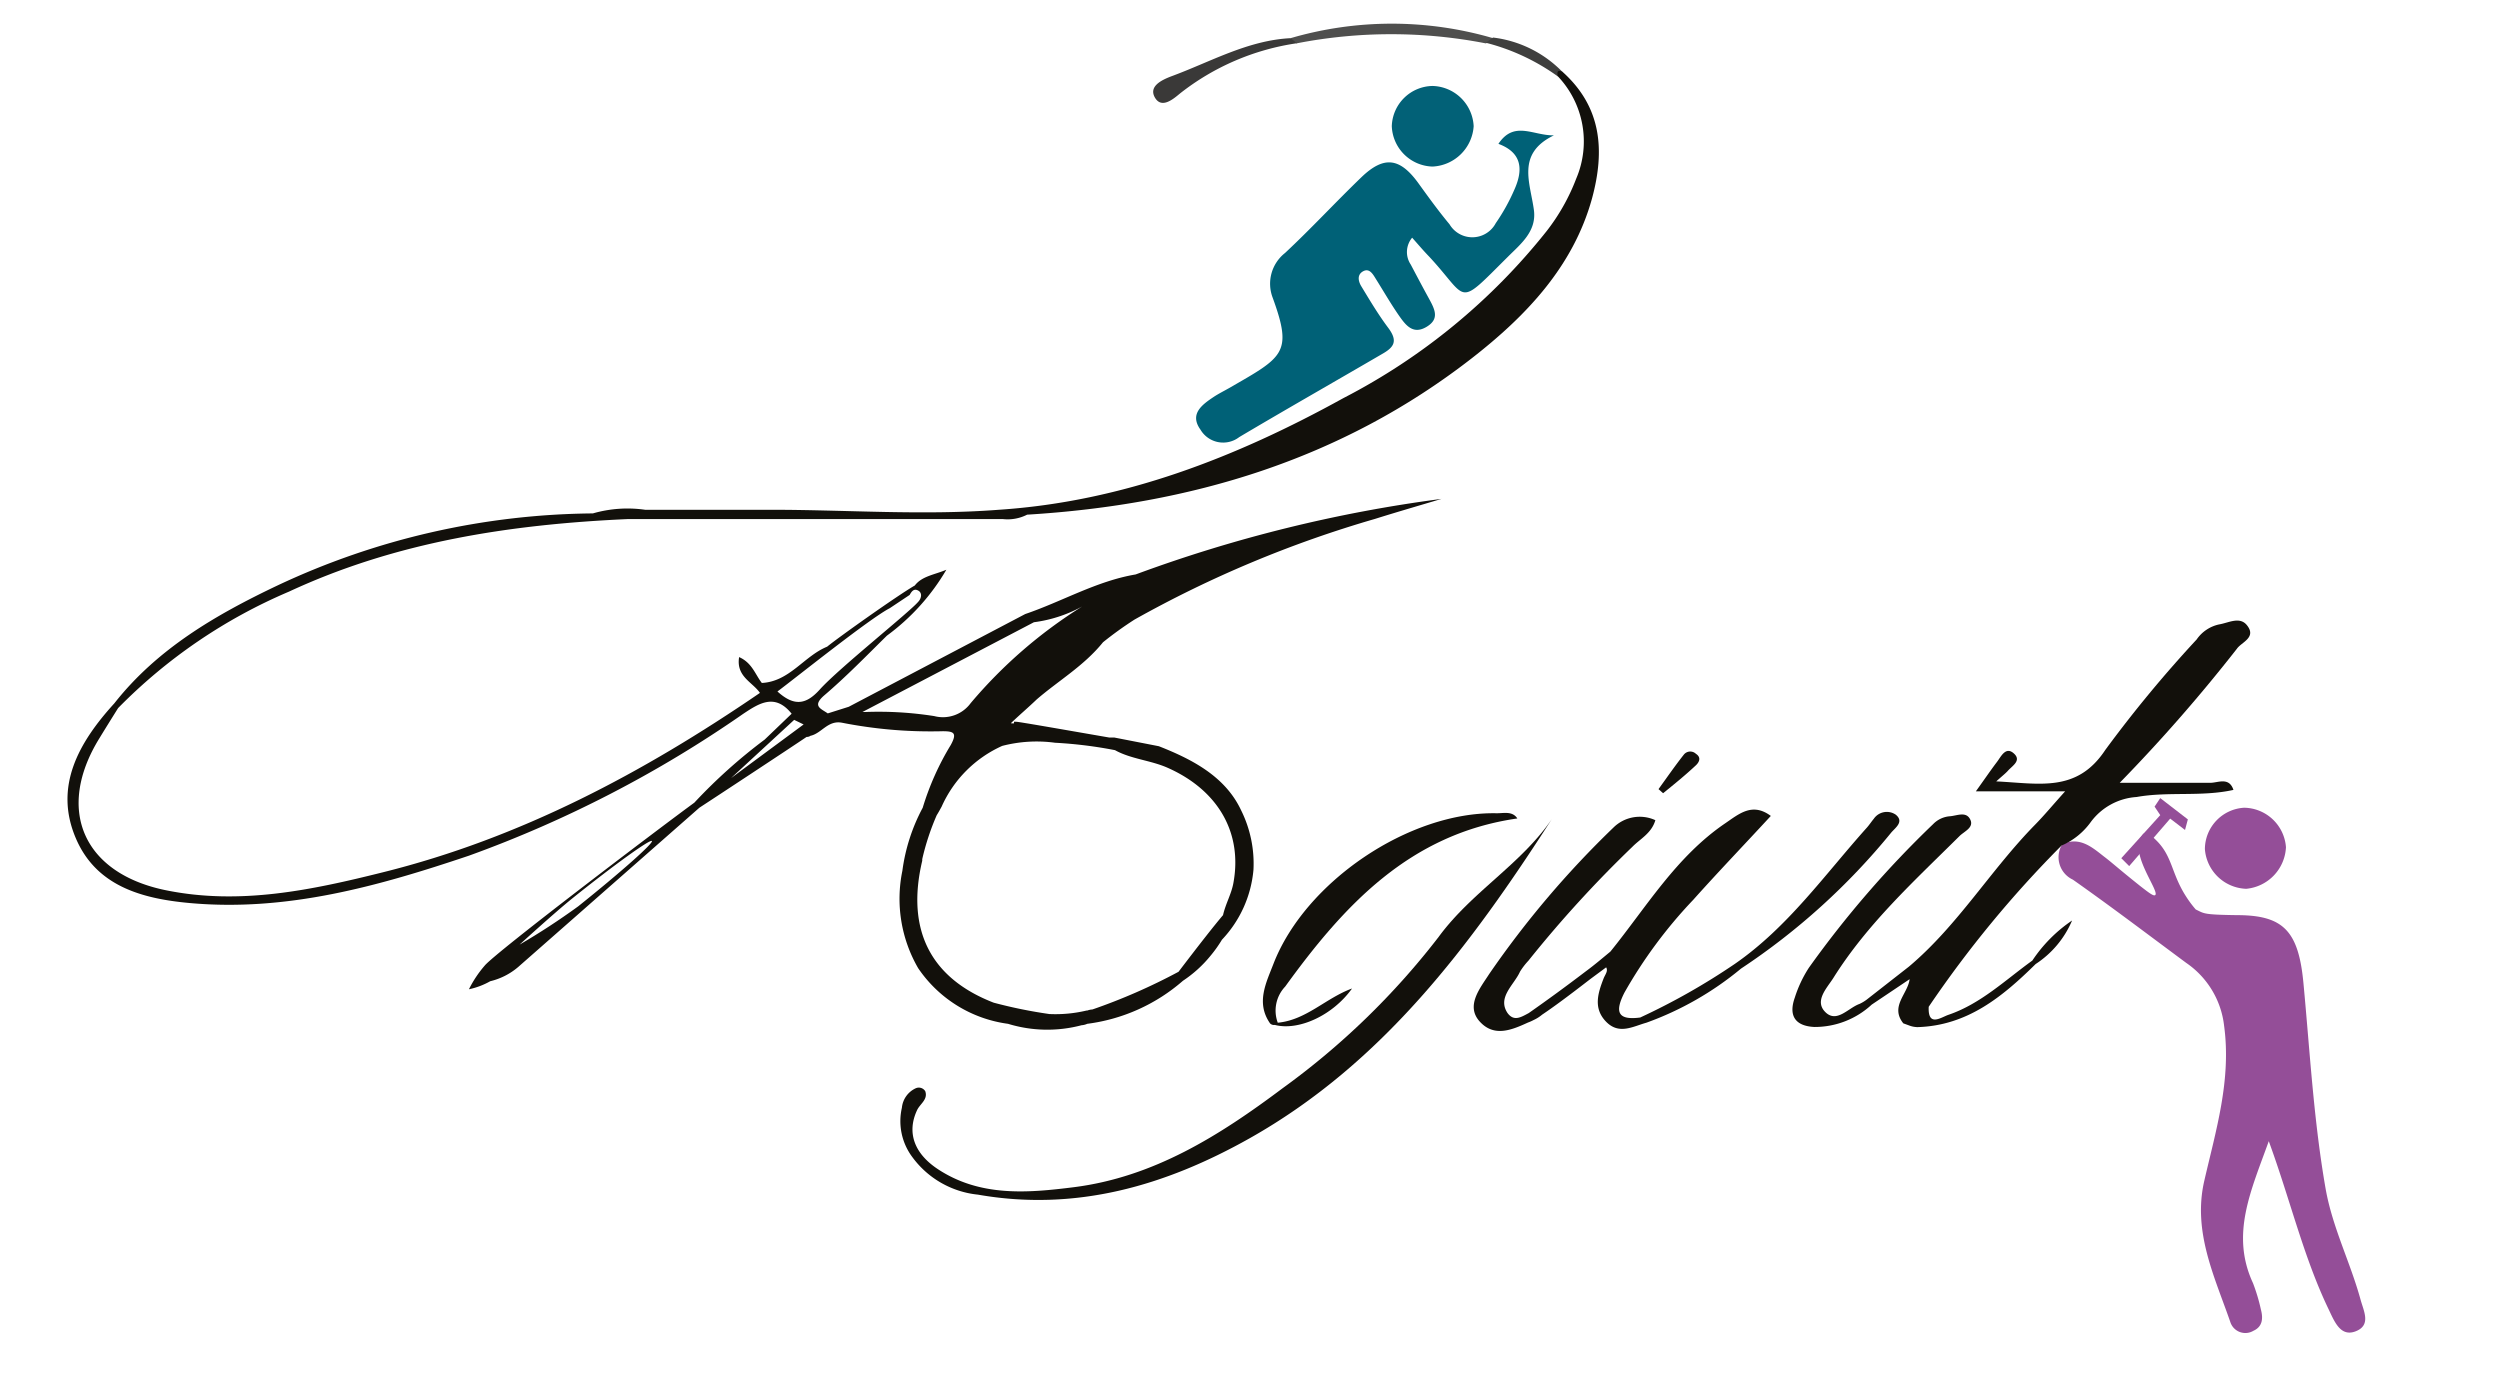
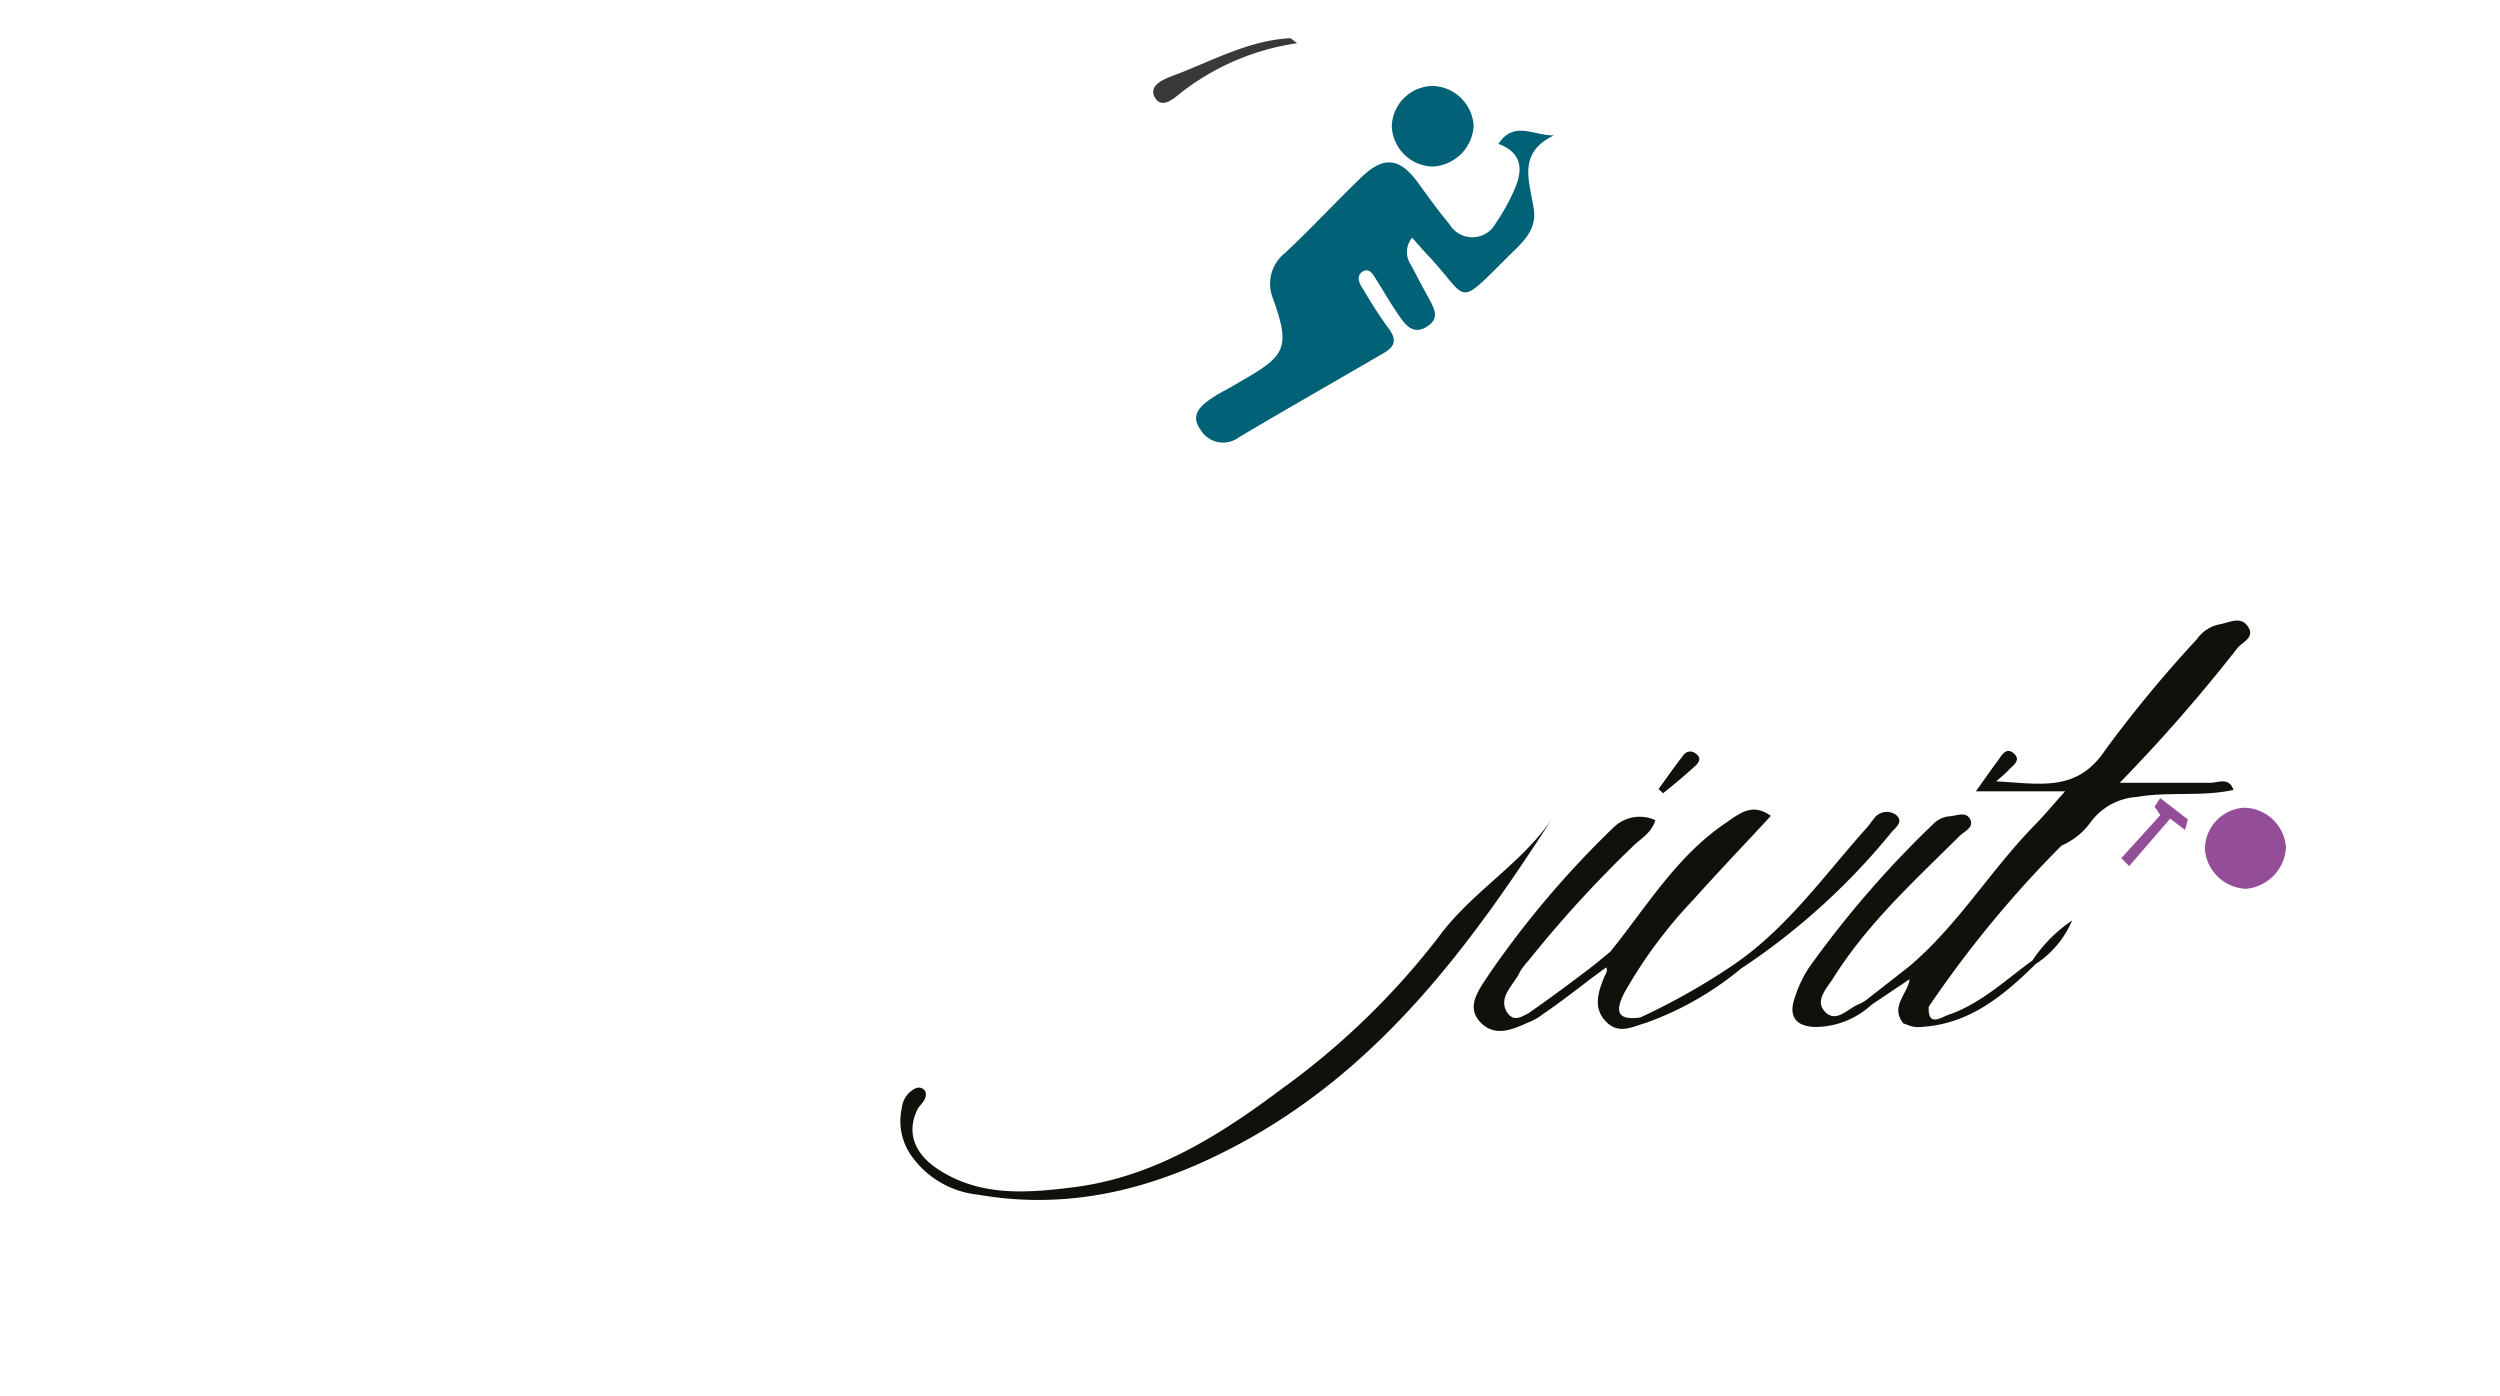
<svg xmlns="http://www.w3.org/2000/svg" id="Calque_1" data-name="Calque 1" viewBox="0 0 158.5 88.5">
  <defs>
    <style>.cls-1{fill:#026177;}.cls-2{fill:#4f4f4e;}.cls-3{fill:#3a3938;}.cls-4{fill:#3f3f3e;}.cls-5{fill:#944e98;}.cls-6{fill:#006177;}.cls-7{fill:#12100b;}</style>
  </defs>
  <path class="cls-1" d="M93.43,8a2.74,2.74,0,0,1-2.61,2.56A2.66,2.66,0,0,1,88.24,8a2.63,2.63,0,0,1,2.58-2.55A2.68,2.68,0,0,1,93.43,8Z" />
-   <path class="cls-2" d="M81.82,2.42a22.89,22.89,0,0,1,12.84,0c-.06.24-.28.26-.46.33a31.25,31.25,0,0,0-12,0C82.09,2.65,81.88,2.63,81.82,2.42Z" />
  <path class="cls-3" d="M81.82,2.42l.42.32a15.61,15.61,0,0,0-7.42,3.18c-.41.34-1.16,1-1.59.28s.41-1.12,1-1.35C76.74,3.93,79.09,2.56,81.82,2.42Z" />
-   <path class="cls-4" d="M94.2,2.71l.46-.33a7.38,7.38,0,0,1,4.41,2.19l-.31.27A13.51,13.51,0,0,0,94.2,2.71Z" />
-   <path class="cls-5" d="M135.9,52.85h0l.42.08a4.78,4.78,0,0,1,.41.37c1,1,.93,2.05,1.83,3.48a7,7,0,0,0,.65.88c.55.26.44.33,2.61.36,2.95,0,3.91,1,4.22,4.33.41,4.35.65,8.72,1.41,13.05.44,2.45,1.56,4.63,2.21,7,.2.73.68,1.61-.3,2S148,83.77,147.63,83c-1.59-3.31-2.42-6.91-3.79-10.65-1.12,3.13-2.44,5.9-1,9a11.51,11.51,0,0,1,.5,1.67c.15.56.11,1.09-.47,1.35a1,1,0,0,1-1.47-.56c-1-2.88-2.39-5.72-1.65-8.94s1.72-6.39,1.26-9.82a5.59,5.59,0,0,0-2.4-4c-2.39-1.77-4.76-3.57-7.19-5.28a1.57,1.57,0,0,1-.73-2.15l.19-.16c1.06-.38,1.8.29,2.52.85.49.37.94.79,2.31,1.88.54.42.83.64.93.56.3-.23-1.63-2.61-.88-3.71A1.22,1.22,0,0,1,135.9,52.85Z" />
  <path class="cls-6" d="M95,9.12c1-1.5,2.21-.51,3.52-.54-2.4,1.16-1.5,3-1.27,4.74.18,1.35-.84,2.15-1.64,2.95-3.31,3.29-2.45,2.74-5,0-.35-.36-.68-.75-1.08-1.2a1.42,1.42,0,0,0-.09,1.7c.38.72.76,1.44,1.15,2.15s.69,1.31-.16,1.81-1.31-.12-1.72-.7c-.53-.76-1-1.58-1.49-2.36-.18-.29-.4-.69-.8-.47s-.3.64-.12.94c.54.89,1.08,1.8,1.71,2.64s.38,1.23-.38,1.66c-3,1.75-6.06,3.49-9.06,5.27a1.67,1.67,0,0,1-2.46-.47c-.72-1,.11-1.59.86-2.09.29-.19.61-.35.91-.52,3.47-2,4.1-2.21,2.81-5.75a2.48,2.48,0,0,1,.78-2.84c1.66-1.55,3.21-3.23,4.85-4.81,1.42-1.36,2.42-1.23,3.58.35.65.9,1.3,1.8,2,2.64a1.68,1.68,0,0,0,2.93-.07A12.31,12.31,0,0,0,96,12.05C96.57,10.79,96.53,9.69,95,9.12Z" />
  <path class="cls-5" d="M139.79,53.83a2.64,2.64,0,0,1,2.49-2.62,2.7,2.7,0,0,1,2.65,2.5,2.78,2.78,0,0,1-2.52,2.64A2.72,2.72,0,0,1,139.79,53.83Z" />
  <polygon class="cls-5" points="136.96 50.6 138.71 51.95 138.53 52.62 137.59 51.9 134.99 54.91 134.49 54.41 136.96 51.68 136.6 51.14 136.96 50.6" />
  <path class="cls-7" d="M91.21,59.4A47.93,47.93,0,0,1,81.31,69c-4,3-8.17,5.63-13.24,6.27-2.94.37-5.95.62-8.63-1.16-1.5-1-1.95-2.33-1.3-3.72.18-.4.71-.68.52-1.21a.48.48,0,0,0-.61-.18,1.52,1.52,0,0,0-.87,1.23,3.8,3.8,0,0,0,.67,3.14A5.89,5.89,0,0,0,62,75.74c6.21,1.09,11.88-.56,17.24-3.58,8.44-4.76,14-12.24,19.14-20.22C96.41,54.82,93.31,56.54,91.21,59.4Z" />
  <path class="cls-7" d="M119.9,52.79c.26-.31.84-.69.29-1.14a1,1,0,0,0-1.39.26c-.15.18-.28.38-.43.55-2.69,3-5,6.31-8.38,8.65a42.13,42.13,0,0,1-6,3.4c-1.5.2-1.59-.42-1-1.58a29.88,29.88,0,0,1,4.36-5.88c1.61-1.8,3.28-3.54,4.92-5.32-1.17-.87-2-.14-2.88.46-3.11,2.11-5,5.31-7.29,8.14-.51.42-1,.84-1.57,1.26Q98.68,63,96.92,64.23c-.5.27-.94.54-1.34,0-.67-1,.41-1.78.79-2.63a4.37,4.37,0,0,1,.53-.69,75.12,75.12,0,0,1,6.59-7.22c.5-.51,1.22-.86,1.46-1.69a2.37,2.37,0,0,0-2.65.46,60.38,60.38,0,0,0-7.89,9.3c-.57.89-1.5,2-.6,3s2,.56,3.06.07a2.53,2.53,0,0,0,.36-.16,2.34,2.34,0,0,0,.54-.34c.66-.44,1.64-1.16,3.06-2.26l1-.74c.14.23-.06.45-.16.7-.36.93-.67,1.89.15,2.74s1.7.31,2.56.07a20,20,0,0,0,6-3.43A42.65,42.65,0,0,0,119.9,52.79Z" />
  <path class="cls-7" d="M107.52,48.52c.18-.17.38-.48,0-.73a.52.52,0,0,0-.77.06c-.56.71-1.07,1.45-1.6,2.18l.29.26C106.17,49.7,106.87,49.13,107.52,48.52Z" />
  <path class="cls-7" d="M142.48,39.67c-.46-.62-1.18-.18-1.8-.08a2.32,2.32,0,0,0-1.41.95,79.77,79.77,0,0,0-5.79,7c-1.8,2.73-4.19,2.13-6.92,2,.39-.35.57-.49.72-.65.28-.33.91-.66.4-1.12s-.8.17-1.06.52c-.41.54-.79,1.1-1.35,1.88h5.66c-.77.85-1.31,1.51-1.9,2.11-2.82,2.87-4.89,6.38-8,9l-2.7,2.11a2.53,2.53,0,0,1-.44.26c-.72.26-1.44,1.23-2.16.52s.1-1.53.5-2.16c2.16-3.45,5.15-6.17,8-9,.31-.31.94-.54.68-1.06s-.82-.24-1.27-.2a1.65,1.65,0,0,0-1.08.5,64.48,64.48,0,0,0-7.88,9.11,7.8,7.8,0,0,0-.89,1.89c-.4,1.12,0,1.8,1.24,1.86a5.32,5.32,0,0,0,3.64-1.42h0l2.4-1.61h0c-.11.93-1.26,1.72-.4,2.8L121,65a1.61,1.61,0,0,0,.56.12c3.17-.09,5.4-1.93,7.5-4a6.16,6.16,0,0,0,2.31-2.76,9.23,9.23,0,0,0-2.52,2.54c-1.72,1.24-3.27,2.74-5.32,3.44-.47.16-1.31.8-1.25-.51a70.49,70.49,0,0,1,8.42-10.22l0,0a4.45,4.45,0,0,0,1.86-1.5,3.93,3.93,0,0,1,2.9-1.58c2-.36,4.12,0,6.14-.45-.28-.85-1-.44-1.48-.45-1.82,0-3.64,0-5.73,0a103.34,103.34,0,0,0,7.43-8.5C142.1,40.72,143.06,40.43,142.48,39.67Z" />
-   <path class="cls-7" d="M96.2,51.89c-.32-.49-.87-.32-1.34-.33-5.51-.1-12.09,4.32-14.12,9.54-.46,1.2-1.13,2.47-.22,3.78a.34.34,0,0,0,.3.1c1.5.39,3.67-.59,4.9-2.31-1.67.61-2.9,2-4.71,2.17a2.21,2.21,0,0,1,.47-2.29C85.2,57.41,89.37,52.87,96.2,51.89Z" />
-   <path class="cls-7" d="M58.5,51.21h0a11.71,11.71,0,0,0-1.29,4,8.78,8.78,0,0,0,1,6.17,8.2,8.2,0,0,0,5.7,3.53h0a8.49,8.49,0,0,0,4.66.09,1.06,1.06,0,0,0,.36-.09l0,0h0A11.44,11.44,0,0,0,75,62.18h0a7.81,7.81,0,0,0,1.76-1.6,8,8,0,0,0,.71-1,7.39,7.39,0,0,0,2-4.44,7.6,7.6,0,0,0-.78-3.76c-1-2.14-3.08-3.23-5.22-4.07l-2.82-.55-.32,0c-2.49-.43-5.72-1-5.9-1,0,0-.13,0-.14,0s0,.06,0,.09-.25,0-.2,0c.61-.58,1.11-1,1.63-1.5,1.4-1.21,3-2.13,4.21-3.63a22.94,22.94,0,0,1,2-1.44,72.27,72.27,0,0,1,15.24-6.38c1.4-.44,2.82-.85,4.22-1.27A89.36,89.36,0,0,0,72,36.42h0c-2.48.42-4.65,1.71-7,2.51L53.81,44.81l-1.33.42c-.42-.3-1-.45-.25-1.12,1.41-1.2,2.7-2.53,4-3.81h0a.05.05,0,0,0,0,0A13.84,13.84,0,0,0,60,36.12c-.71.31-1.55.4-2,1-1.08.62-4.87,3.31-5.56,3.88h0c-1.47.6-2.38,2.21-4.14,2.3-.42-.54-.62-1.28-1.44-1.64-.2,1.24.85,1.58,1.32,2.27C40.77,49,33,53.13,24.29,55.3c-4.52,1.13-9.08,2.1-13.78,1.14-5.24-1.07-7-5.11-4.21-9.63.39-.64.79-1.28,1.19-1.92a33.61,33.61,0,0,1,10.83-7.38c6.8-3.16,14-4.26,21.46-4.6l23.81,0a2.71,2.71,0,0,0,1.53-.28h0C75.45,32,85,29.17,93.29,22.73c3.42-2.66,6.45-5.8,7.65-10.17.81-3,.62-5.76-1.87-8-.33-.16-.36,0-.31.27a6,6,0,0,1,1.17,6.5,12.83,12.83,0,0,1-1.88,3.33A39.66,39.66,0,0,1,85.19,25.23c-6.82,3.77-14,6.57-21.87,7.09-4.81.37-9.61,0-14.42,0h-8a7.88,7.88,0,0,0-3.31.23h0a47.87,47.87,0,0,0-20,4.57c-3.89,1.85-7.61,4-10.34,7.47C5,47.06,3.4,49.86,4.81,53.15c1.28,3,4.13,3.82,7.19,4.1,6.19.57,12-1.07,17.73-3a75.13,75.13,0,0,0,17.4-9c1-.66,2-1.32,3.06,0l-1.71,1.64a33.73,33.73,0,0,0-4.46,4c-2.1,1.53-12.6,9.49-13.29,10.33a7.19,7.19,0,0,0-1,1.5,4.68,4.68,0,0,0,1.35-.51,4.24,4.24,0,0,0,1.77-.9L44.34,51.21c1.21-.79,5.75-3.78,6.8-4.49a.37.37,0,0,0,.24-.07c.71-.15,1.1-1,2-.83a29,29,0,0,0,6.38.54c.71,0,.94.1.52.87A17.28,17.28,0,0,0,58.5,51.21ZM36.66,57.46a44.17,44.17,0,0,1-3.72,2.43s2.19-2,3.33-2.92c2.68-2.15,4.95-3.78,5.06-3.65S39.35,55.31,36.66,57.46Zm9.69-8.13,4-3.69.6.29Zm2.94-5.49c1.18-.88,5.84-4.62,7.12-5.28l1.26-.84c.12-.21.26-.43.54-.28s.21.5,0,.72c-.57.67-5,4.19-6.23,5.55C51.11,44.68,50.35,44.8,49.29,43.84Zm9.94,1.56a22.65,22.65,0,0,0-4.35-.26l-.2,0,10.87-5.69a8.69,8.69,0,0,0,3.06-1,30.15,30.15,0,0,0-7.07,6.13A2.18,2.18,0,0,1,59.23,45.4Zm4.31,1.89a8.68,8.68,0,0,1,3.35-.2,27.42,27.42,0,0,1,3.8.47c1,.56,2.25.64,3.32,1.11,3.22,1.42,4.79,4.14,4.18,7.35-.13.68-.49,1.29-.65,2q-.81.95-2.82,3.59A37.2,37.2,0,0,1,69.26,64a1.15,1.15,0,0,0-.33.07l-.05,0a8.48,8.48,0,0,1-2.35.22A30.27,30.27,0,0,1,63,63.57c-4-1.55-5.57-4.61-4.53-9,0,0,0-.07,0-.1a15.63,15.63,0,0,1,.92-2.79c.11-.17.21-.36.31-.54A7.62,7.62,0,0,1,63.54,47.29Z" />
</svg>